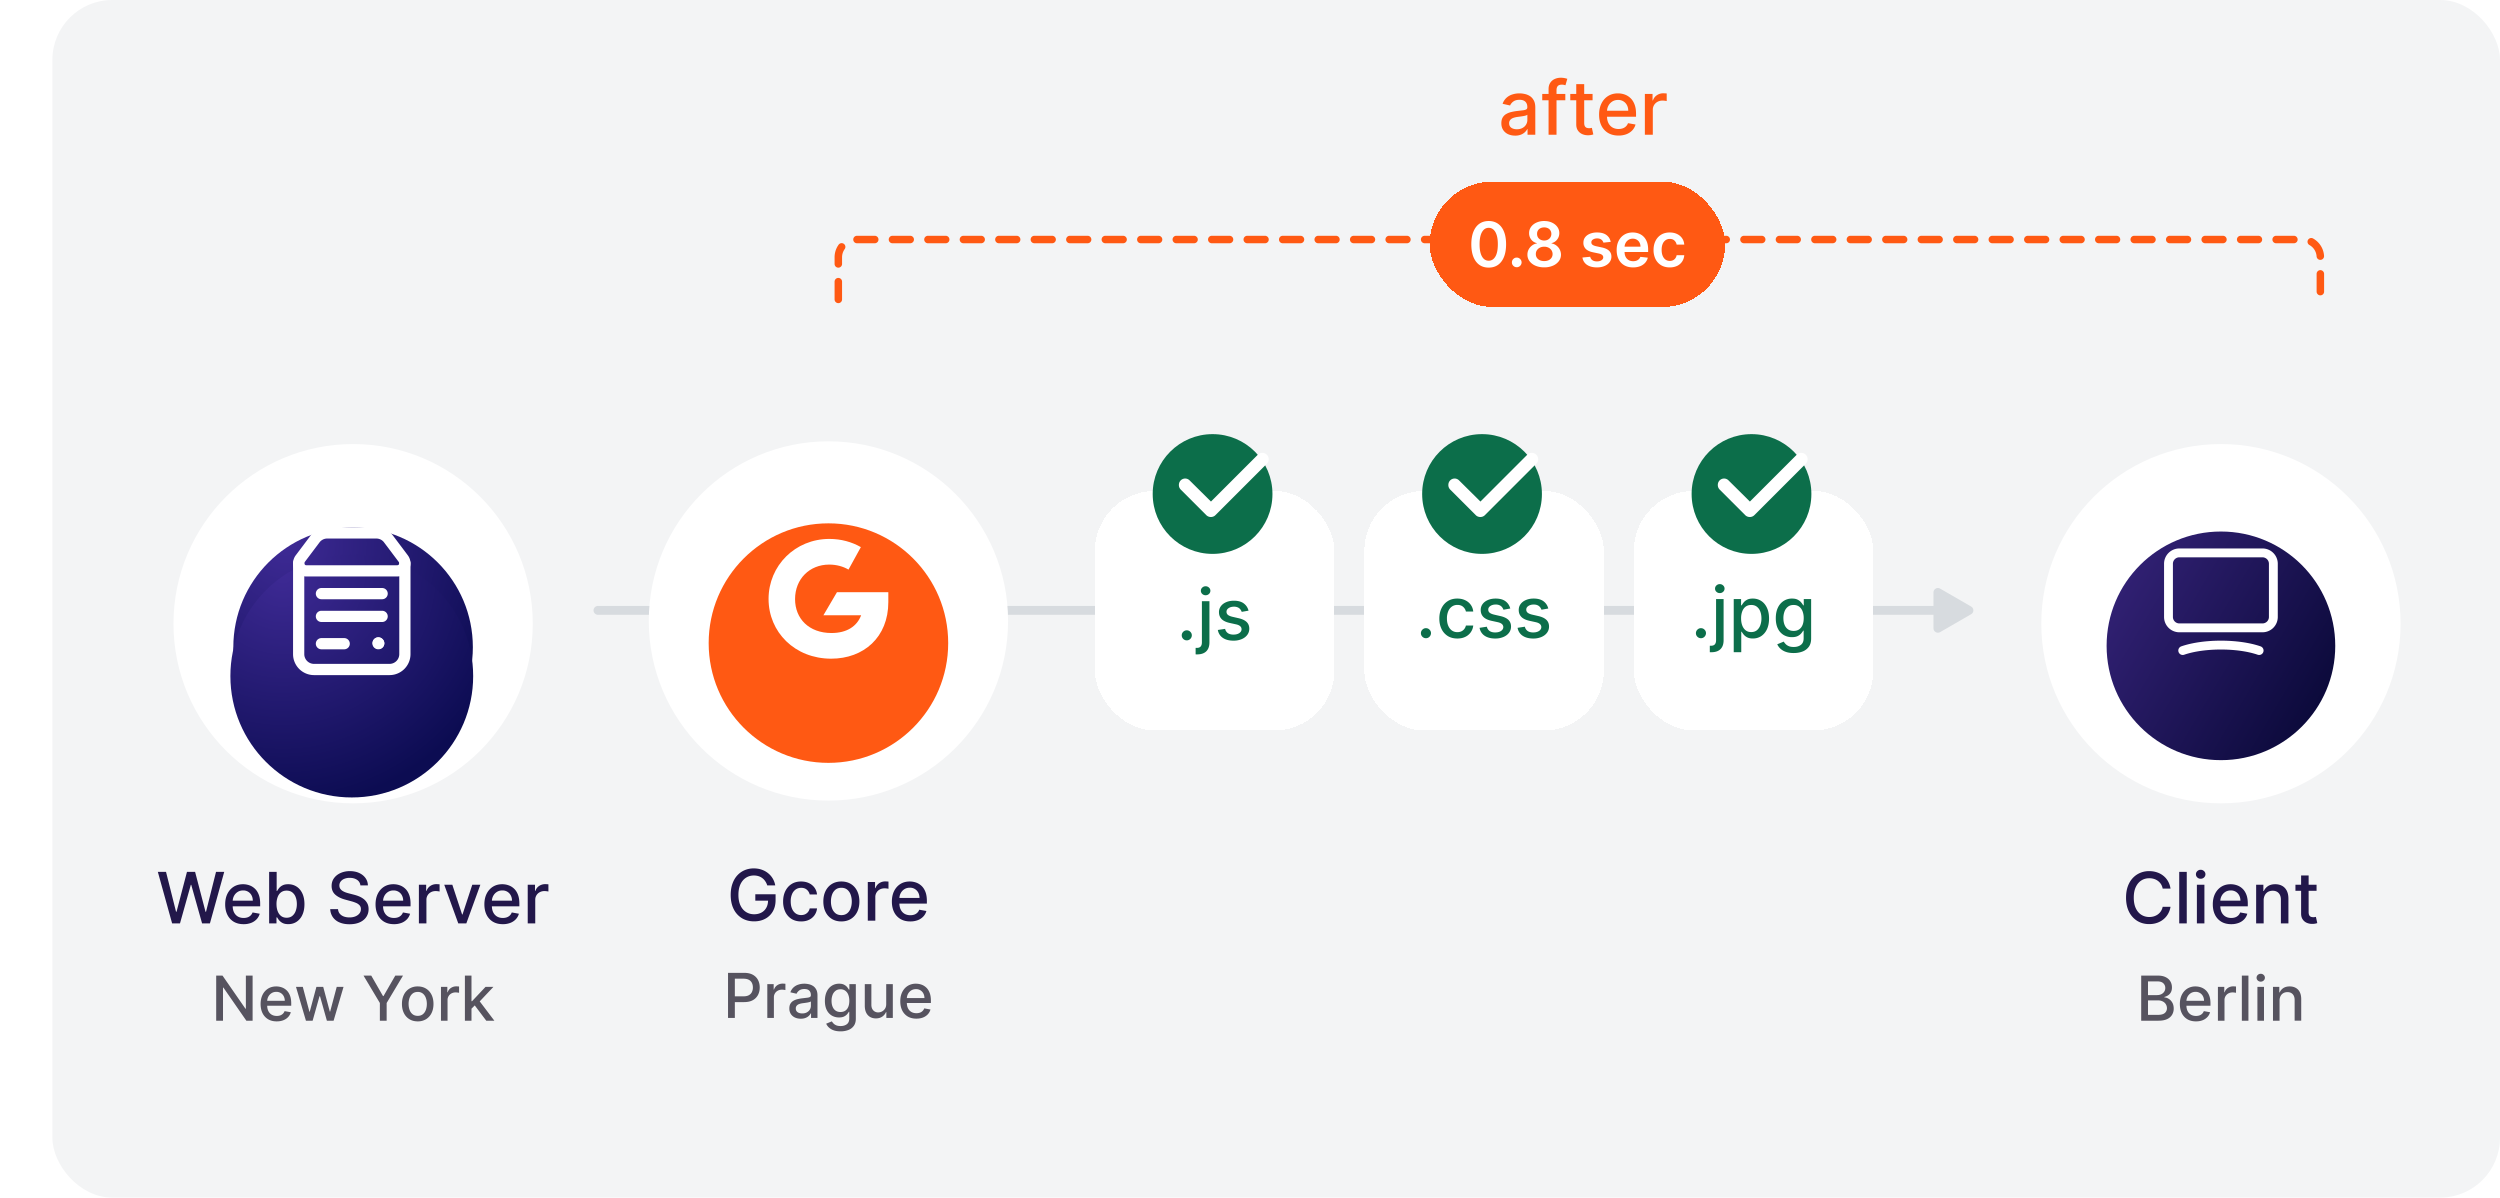
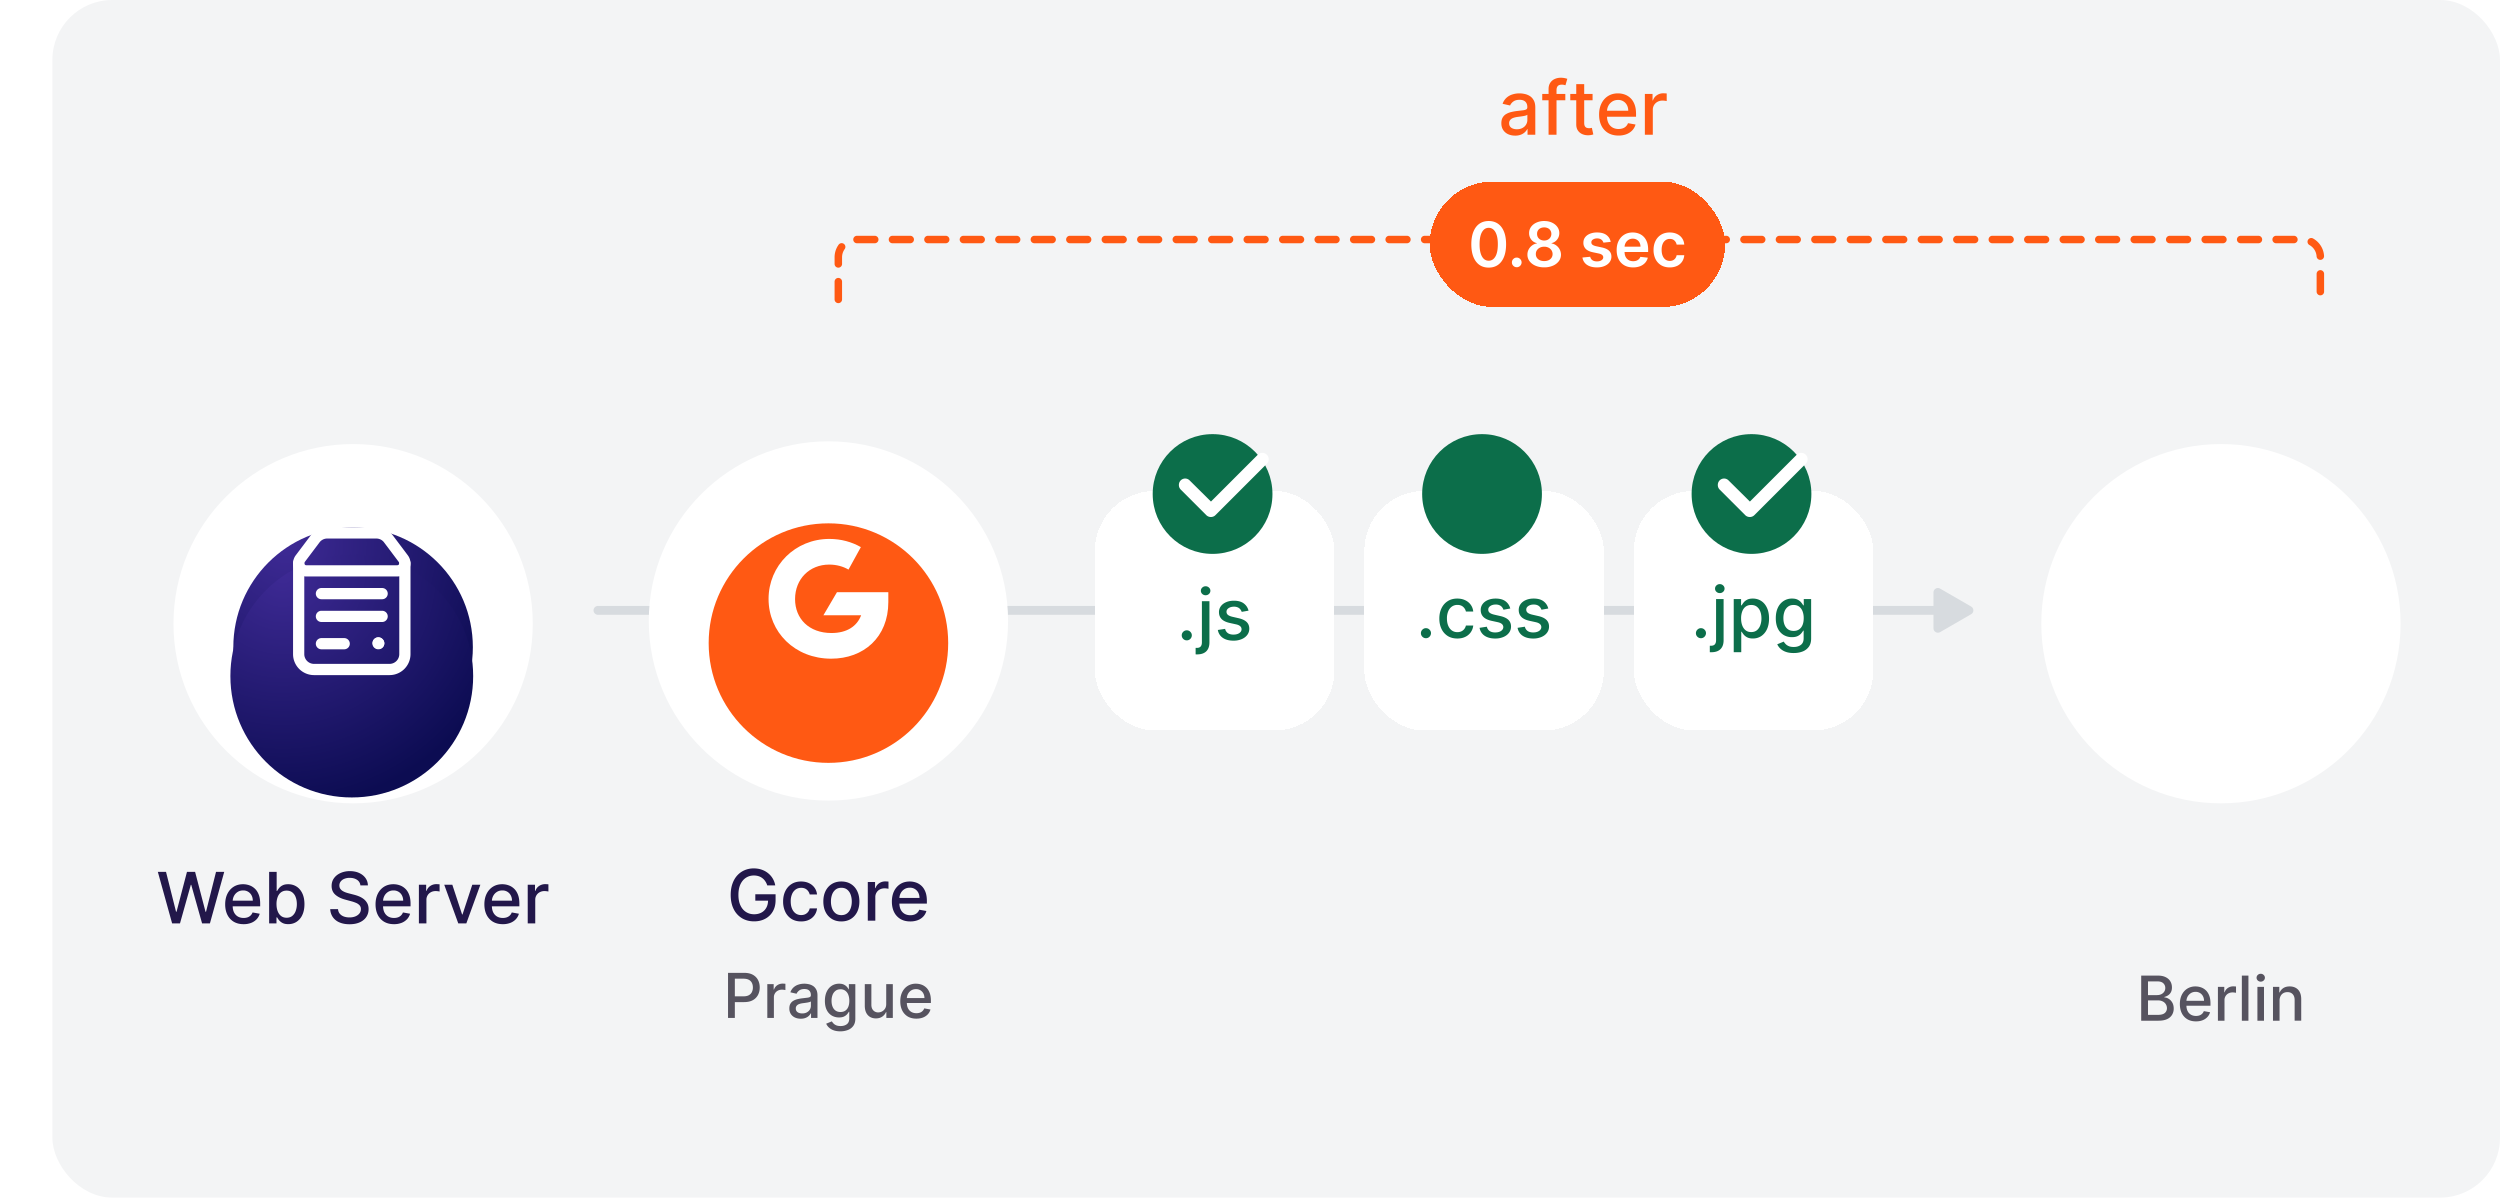
<svg xmlns="http://www.w3.org/2000/svg" width="334" height="160" fill="none" viewBox="0 0 334 160">
  <rect width="327" height="160" x="7" fill="#F3F4F5" rx="8" />
  <path stroke="#FF5913" stroke-dasharray="2.37 2.37" stroke-linecap="round" d="M112 40v-5.632A2.368 2.368 0 0 1 114.368 32h193.264A2.368 2.368 0 0 1 310 34.368V40" />
  <path fill="#D7DBDF" fill-rule="evenodd" d="M258.313 79.153c0-.456.494-.74.888-.513l4.144 2.393a.592.592 0 0 1 0 1.025l-4.144 2.392a.592.592 0 0 1-.888-.513v-1.8H79.89a.592.592 0 1 1 0-1.184h178.423v-1.8Z" clip-rule="evenodd" />
  <g filter="url(#a)">
    <path fill="#fff" d="M47.177 104.366c13.255 0 24-10.745 24-24s-10.745-24-24-24-24 10.745-24 24 10.745 24 24 24Z" />
  </g>
  <g filter="url(#b)">
    <path fill="url(#c)" d="M47.173 96.547c8.836 0 16-7.163 16-16 0-8.836-7.164-16-16-16-8.837 0-16 7.164-16 16 0 8.837 7.163 16 16 16Z" />
  </g>
  <g filter="url(#d)">
    <path fill="url(#e)" d="M46.998 96.54c8.956 0 16.217-7.261 16.217-16.218s-7.26-16.218-16.217-16.218c-8.957 0-16.218 7.26-16.218 16.218 0 8.957 7.26 16.218 16.218 16.218Z" />
  </g>
  <path stroke="#fff" stroke-linecap="round" stroke-linejoin="round" stroke-width="1.5" d="M54.093 75.254v12.138a2.052 2.052 0 0 1-2.052 2.052H41.955a2.052 2.052 0 0 1-2.053-2.052V75.254m3.041 4.054h8.109" />
  <path stroke="#fff" stroke-linecap="round" stroke-linejoin="round" stroke-width="1.5" d="M40.918 76.267h12.16a1.014 1.014 0 0 0 .81-1.622l-1.982-2.636a2.026 2.026 0 0 0-1.62-.81h-6.573a2.027 2.027 0 0 0-1.62.808l-1.985 2.637a1.013 1.013 0 0 0 .81 1.623v0Zm2.025 6.082h8.109m-8.109 3.649h3.041m4.612-.051a.05.05 0 0 1-.031.047.05.05 0 1 1-.02-.097" />
  <path stroke="#fff" stroke-linecap="round" stroke-linejoin="round" stroke-width="1.5" d="M50.545 85.897a.05.05 0 0 1 .05.05" />
  <path fill="#22174A" d="m22.996 123.366-1.91-6.888h1.093l1.342 5.334h.064l1.396-5.334h1.083l1.395 5.337h.064l1.339-5.337h1.096l-1.913 6.888h-1.046l-1.45-5.16h-.054l-1.45 5.16h-1.049Zm9.547.104c-.509 0-.947-.109-1.315-.326a2.214 2.214 0 0 1-.848-.925c-.197-.399-.296-.867-.296-1.403 0-.529.1-.995.296-1.399.2-.403.478-.718.835-.945.358-.226.778-.34 1.257-.34.292 0 .574.049.848.145.273.096.519.248.736.454.218.206.39.474.515.804.126.327.188.725.188 1.194v.356h-4.106v-.753h3.121c0-.265-.054-.499-.162-.703a1.224 1.224 0 0 0-1.133-.666c-.282 0-.529.07-.74.209-.208.136-.37.316-.484.538a1.55 1.55 0 0 0-.168.716v.589c0 .345.06.639.181.881.124.242.295.427.515.555.22.125.476.188.77.188.19 0 .364-.027.521-.081a1.085 1.085 0 0 0 .67-.655l.952.171c-.077.28-.213.526-.41.737a1.995 1.995 0 0 1-.737.487 2.743 2.743 0 0 1-1.006.172Zm3.413-.104v-6.888h1.006v2.559h.06c.058-.108.142-.232.252-.373a1.43 1.43 0 0 1 .458-.37c.195-.108.453-.162.773-.162.417 0 .79.106 1.117.317.327.21.584.514.77.911.188.397.283.874.283 1.433 0 .558-.093 1.037-.28 1.436a2.175 2.175 0 0 1-.766.918c-.325.213-.697.32-1.114.32-.313 0-.57-.053-.77-.159a1.454 1.454 0 0 1-.464-.369 2.838 2.838 0 0 1-.259-.377h-.084v.804h-.982Zm.985-2.583c0 .363.053.681.158.955.106.273.258.488.458.642.2.153.444.229.733.229.3 0 .552-.08.753-.239a1.48 1.48 0 0 0 .458-.656 2.6 2.6 0 0 0 .158-.931c0-.341-.052-.647-.155-.919a1.407 1.407 0 0 0-.457-.642c-.202-.157-.454-.235-.757-.235-.291 0-.538.075-.74.225-.2.15-.35.36-.454.629a2.623 2.623 0 0 0-.155.942Zm11.207-2.496a.984.984 0 0 0-.444-.74c-.26-.177-.587-.266-.982-.266a1.82 1.82 0 0 0-.733.135 1.123 1.123 0 0 0-.481.363.859.859 0 0 0-.168.522c0 .163.038.304.114.423.078.119.18.219.306.3.128.078.265.144.41.198.146.052.286.094.42.128l.673.175c.22.054.445.126.676.218.231.092.446.213.643.364.197.15.356.336.477.558.124.222.185.488.185.797 0 .39-.1.737-.302 1.039-.2.303-.49.542-.871.717-.38.175-.838.262-1.376.262-.516 0-.962-.082-1.339-.246a2.052 2.052 0 0 1-.884-.696 2.015 2.015 0 0 1-.353-1.076h1.042c.02.249.101.456.242.622.144.164.327.286.549.367.224.078.47.118.736.118.294 0 .555-.046.784-.138.23-.095.413-.225.545-.39a.928.928 0 0 0 .198-.589.722.722 0 0 0-.175-.501 1.29 1.29 0 0 0-.467-.323 4.591 4.591 0 0 0-.663-.225l-.814-.222c-.551-.151-.988-.371-1.311-.663-.321-.291-.481-.677-.481-1.157 0-.397.107-.743.322-1.039.216-.296.507-.526.875-.69a2.992 2.992 0 0 1 1.244-.249c.467 0 .878.082 1.235.246.359.164.641.389.847.676a1.7 1.7 0 0 1 .323.982h-1.002Zm4.484 5.183c-.509 0-.947-.109-1.315-.326a2.214 2.214 0 0 1-.848-.925c-.197-.399-.296-.867-.296-1.403 0-.529.1-.995.296-1.399.2-.403.478-.718.834-.945.36-.226.779-.34 1.258-.34.292 0 .574.049.848.145.273.096.519.248.736.454.218.206.39.474.515.804.126.327.189.725.189 1.194v.356h-4.107v-.753h3.121a1.49 1.49 0 0 0-.161-.703 1.225 1.225 0 0 0-.454-.488 1.276 1.276 0 0 0-.68-.178c-.282 0-.529.07-.74.209-.208.136-.37.316-.484.538a1.55 1.55 0 0 0-.168.716v.589c0 .345.06.639.181.881.124.242.295.427.515.555.22.125.476.188.77.188.19 0 .364-.027.521-.081a1.085 1.085 0 0 0 .67-.655l.952.171a1.73 1.73 0 0 1-.41.737 1.995 1.995 0 0 1-.737.487 2.744 2.744 0 0 1-1.006.172Zm3.332-.104V118.2h.972v.82h.054a1.25 1.25 0 0 1 .498-.656c.24-.161.511-.242.814-.242a4.967 4.967 0 0 1 .427.024v.962a1.754 1.754 0 0 0-.215-.037 2.015 2.015 0 0 0-.31-.024c-.237 0-.45.051-.636.152a1.12 1.12 0 0 0-.598 1.012v3.155h-1.006Zm8.212-5.166-1.874 5.166h-1.076L59.35 118.2h1.08l1.308 3.975h.054l1.305-3.975h1.08Zm2.996 5.27c-.51 0-.948-.109-1.315-.326a2.214 2.214 0 0 1-.848-.925c-.197-.399-.296-.867-.296-1.403 0-.529.099-.995.296-1.399.2-.403.478-.718.834-.945.359-.226.778-.34 1.258-.34.291 0 .574.049.847.145.274.096.52.248.737.454.218.206.39.474.515.804.125.327.188.725.188 1.194v.356h-4.107v-.753h3.122c0-.265-.054-.499-.162-.703a1.224 1.224 0 0 0-1.133-.666c-.283 0-.53.07-.74.209-.209.136-.37.316-.484.538a1.55 1.55 0 0 0-.169.716v.589c0 .345.06.639.182.881.123.242.295.427.514.555.22.125.477.188.77.188.191 0 .365-.027.522-.081.157-.056.293-.139.407-.248.114-.11.202-.246.262-.407l.952.171c-.076.28-.213.526-.41.737a1.98 1.98 0 0 1-.737.487 2.743 2.743 0 0 1-1.005.172Zm3.332-.104V118.2h.972v.82h.054c.094-.278.26-.496.497-.656a1.43 1.43 0 0 1 .814-.242 4.967 4.967 0 0 1 .427.024v.962a1.751 1.751 0 0 0-.215-.037 2.015 2.015 0 0 0-.31-.024 1.31 1.31 0 0 0-.635.152 1.118 1.118 0 0 0-.599 1.012v3.155h-1.005Z" />
-   <path fill="#56535F" d="M33.748 130.339v6.027h-.835l-3.064-4.421h-.056v4.421h-.91v-6.027h.843l3.066 4.426h.056v-4.426h.9Zm3.221 6.118c-.445 0-.829-.095-1.15-.286a1.935 1.935 0 0 1-.742-.809c-.173-.349-.26-.758-.26-1.227 0-.463.087-.871.26-1.224a2.01 2.01 0 0 1 .73-.827c.314-.198.68-.297 1.1-.297.255 0 .503.042.742.126.24.084.454.217.644.397.19.181.34.415.45.704.11.286.165.634.165 1.044v.312h-3.593v-.659h2.731a1.3 1.3 0 0 0-.141-.615 1.072 1.072 0 0 0-.992-.583c-.247 0-.463.061-.647.183-.183.12-.324.277-.424.471a1.358 1.358 0 0 0-.147.627v.515c0 .302.053.559.159.771.108.212.258.373.45.485.192.11.417.165.674.165.167 0 .319-.024.456-.071a.985.985 0 0 0 .356-.217.956.956 0 0 0 .23-.356l.833.15c-.067.245-.187.46-.36.644-.17.183-.385.325-.644.427-.257.1-.55.15-.88.15Zm3.904-.091-1.33-4.521h.91l.885 3.32h.044l.89-3.32h.909l.882 3.305h.044l.88-3.305h.91l-1.328 4.521h-.897l-.918-3.264h-.068l-.918 3.264h-.895Zm7.69-6.027h1.034l1.574 2.739h.065l1.574-2.739h1.033L51.657 134v2.366h-.907V134l-2.186-3.661Zm7.244 6.118c-.423 0-.793-.097-1.11-.291a1.966 1.966 0 0 1-.735-.816c-.174-.349-.262-.757-.262-1.224 0-.469.088-.879.262-1.23a1.96 1.96 0 0 1 .736-.818 2.077 2.077 0 0 1 1.11-.291c.423 0 .793.097 1.109.291.316.194.561.467.736.818.174.351.261.761.261 1.23 0 .467-.087.875-.261 1.224a1.97 1.97 0 0 1-.736.816 2.077 2.077 0 0 1-1.11.291Zm.003-.739c.275 0 .503-.072.683-.218.18-.145.314-.338.4-.579.089-.242.133-.507.133-.798 0-.288-.044-.553-.133-.794a1.29 1.29 0 0 0-.4-.586 1.046 1.046 0 0 0-.683-.221c-.276 0-.506.074-.688.221-.18.147-.315.342-.404.586a2.349 2.349 0 0 0-.129.794c0 .291.043.556.13.798.088.241.222.434.403.579.182.146.412.218.688.218Zm3.103.648v-4.521h.85v.718h.048a1.09 1.09 0 0 1 .435-.573 1.24 1.24 0 0 1 .713-.212 3.691 3.691 0 0 1 .373.02v.842a1.415 1.415 0 0 0-.188-.032 1.764 1.764 0 0 0-.27-.021 1.15 1.15 0 0 0-.557.132.989.989 0 0 0-.524.886v2.761h-.88Zm4.007-1.534-.006-1.074h.153l1.8-1.913h1.054l-2.054 2.178h-.138l-.81.809Zm-.81 1.534v-6.027h.88v6.027h-.88Zm2.855 0-1.619-2.149.607-.615 2.092 2.764h-1.08Z" />
  <g filter="url(#f)">
    <path fill="#fff" d="M296.717 104.366c13.255 0 24-10.745 24-24s-10.745-24-24-24-24 10.745-24 24 10.745 24 24 24Z" />
  </g>
  <g filter="url(#g)">
-     <path fill="url(#h)" d="M296.716 95.638c8.435 0 15.273-6.838 15.273-15.272 0-8.435-6.838-15.273-15.273-15.273-8.435 0-15.273 6.838-15.273 15.273 0 8.434 6.838 15.272 15.273 15.272Z" />
-   </g>
+     </g>
  <path stroke="#fff" stroke-linecap="round" stroke-linejoin="round" stroke-width="1.184" d="M302.266 83.881h-11.101c-.804 0-1.455-.65-1.455-1.455V75.32c0-.803.651-1.454 1.455-1.454h11.1c.804 0 1.455.65 1.455 1.454v7.107a1.453 1.453 0 0 1-1.454 1.454Zm-10.652 3.031c2.817-.97 7.386-.97 10.204 0" />
-   <path fill="#22174A" d="M289.982 118.718h-1.049a1.623 1.623 0 0 0-.225-.592 1.657 1.657 0 0 0-.404-.434 1.726 1.726 0 0 0-.535-.269 2.07 2.07 0 0 0-.622-.091c-.397 0-.752.1-1.066.299-.312.2-.559.492-.74.878-.18.386-.269.857-.269 1.413 0 .56.089 1.033.269 1.419.181.386.429.677.743.874.314.198.667.296 1.06.296.217 0 .423-.029.618-.087.198-.061.376-.149.535-.266a1.613 1.613 0 0 0 .636-1.012l1.049.003c-.056.339-.165.65-.326.935a2.554 2.554 0 0 1-.616.733 2.768 2.768 0 0 1-.854.475c-.32.112-.67.168-1.049.168-.597 0-1.128-.141-1.594-.424a2.972 2.972 0 0 1-1.104-1.221c-.266-.529-.4-1.16-.4-1.893 0-.736.135-1.367.404-1.894a2.94 2.94 0 0 1 1.103-1.217 2.99 2.99 0 0 1 1.591-.428c.365 0 .706.053 1.022.159.319.103.605.255.858.457.253.199.463.444.629.733.166.287.278.616.336.986Zm2.169-2.24v6.888h-1.006v-6.888h1.006Zm1.353 6.888V118.2h1.005v5.166h-1.005Zm.507-5.963a.64.64 0 0 1-.45-.175.566.566 0 0 1-.185-.424.56.56 0 0 1 .185-.424.63.63 0 0 1 .45-.178c.175 0 .324.059.448.178a.56.56 0 0 1 .188.424.566.566 0 0 1-.188.424.633.633 0 0 1-.448.175Zm4.078 6.067c-.509 0-.948-.109-1.315-.326a2.214 2.214 0 0 1-.848-.925c-.197-.399-.296-.867-.296-1.403 0-.529.099-.995.296-1.399.2-.403.478-.718.834-.945.359-.226.778-.34 1.258-.34.291 0 .574.049.848.145.273.096.519.248.736.454.218.206.389.474.515.804.125.327.188.725.188 1.194v.356h-4.107v-.753h3.122c0-.265-.054-.499-.162-.703a1.22 1.22 0 0 0-1.133-.666c-.283 0-.529.07-.74.209-.209.136-.37.316-.485.538a1.55 1.55 0 0 0-.168.716v.589c0 .345.061.639.182.881.123.242.295.427.514.555.22.125.477.188.771.188.19 0 .364-.027.521-.081.157-.056.293-.139.407-.248.114-.11.202-.246.262-.407l.952.171c-.076.28-.213.526-.41.737a1.987 1.987 0 0 1-.737.487 2.74 2.74 0 0 1-1.005.172Zm4.337-3.172v3.068h-1.005V118.2h.965v.84h.064c.119-.273.305-.493.558-.659.256-.166.578-.249.966-.249.352 0 .66.074.924.222.265.146.47.364.616.653.146.289.219.647.219 1.073v3.286h-1.006v-3.165c0-.375-.098-.667-.293-.878-.195-.213-.463-.32-.804-.32-.233 0-.44.051-.622.152a1.096 1.096 0 0 0-.427.444 1.467 1.467 0 0 0-.155.699Zm7.067-2.098v.807h-2.822v-.807h2.822Zm-2.065-1.238h1.005v4.887c0 .195.029.342.088.44a.453.453 0 0 0 .225.199 1.11 1.11 0 0 0 .518.033l.141-.026.182.83a2.006 2.006 0 0 1-.653.108 1.792 1.792 0 0 1-.74-.141 1.268 1.268 0 0 1-.554-.458c-.142-.206-.212-.465-.212-.777v-5.095Z" />
  <path fill="#56535F" d="M286.064 136.366v-6.027h2.207c.428 0 .782.07 1.063.212.28.139.49.328.629.567.14.238.209.506.209.804 0 .251-.046.463-.138.636-.092.17-.216.308-.371.412a1.634 1.634 0 0 1-.506.223v.059c.2.01.395.075.586.194.192.118.351.286.476.504.126.217.189.482.189.794a1.6 1.6 0 0 1-.218.83 1.484 1.484 0 0 1-.665.58c-.3.141-.684.212-1.151.212h-2.31Zm.909-.78h1.313c.435 0 .747-.085.936-.253a.816.816 0 0 0 .282-.633.996.996 0 0 0-.556-.903 1.311 1.311 0 0 0-.63-.142h-1.345v1.931Zm0-2.64h1.219c.204 0 .387-.039.55-.118a.957.957 0 0 0 .391-.329.87.87 0 0 0 .148-.506.837.837 0 0 0-.262-.627c-.175-.169-.443-.253-.804-.253h-1.242v1.833Zm6.407 3.511c-.445 0-.828-.095-1.15-.286a1.938 1.938 0 0 1-.742-.809c-.172-.349-.259-.758-.259-1.227 0-.463.087-.871.259-1.224.175-.353.418-.629.73-.827a2.02 2.02 0 0 1 1.101-.297c.255 0 .502.042.741.126a1.8 1.8 0 0 1 .645.397c.19.181.34.415.45.704.11.286.165.634.165 1.044v.312h-3.593v-.659h2.731c0-.231-.048-.436-.142-.615a1.068 1.068 0 0 0-.991-.583c-.248 0-.463.061-.648.183-.182.12-.324.277-.424.471a1.36 1.36 0 0 0-.147.627v.515c0 .302.053.559.159.771.108.212.258.373.45.485.193.11.417.165.674.165.167 0 .319-.024.456-.071a.99.99 0 0 0 .357-.217.955.955 0 0 0 .229-.356l.833.15c-.067.245-.186.46-.359.644a1.738 1.738 0 0 1-.645.427c-.257.1-.55.15-.88.15Zm2.933-.091v-4.521h.85v.718h.047c.083-.243.228-.434.436-.573a1.24 1.24 0 0 1 .712-.212 3.662 3.662 0 0 1 .374.02v.842a1.429 1.429 0 0 0-.189-.032 1.754 1.754 0 0 0-.27-.021c-.208 0-.394.044-.557.132a.992.992 0 0 0-.523.886v2.761h-.88Zm4.077-6.027v6.027h-.88v-6.027h.88Zm1.2 6.027v-4.521h.88v4.521h-.88Zm.444-5.218a.559.559 0 0 1-.394-.153.498.498 0 0 1-.162-.371c0-.145.054-.269.162-.371a.553.553 0 0 1 .394-.156c.153 0 .284.052.392.156.11.102.165.226.165.371a.494.494 0 0 1-.165.371.55.55 0 0 1-.392.153Zm2.516 2.534v2.684h-.88v-4.521h.845v.736h.056c.104-.239.267-.432.488-.577.224-.145.506-.217.845-.217.308 0 .578.064.809.194.232.127.411.318.539.571.127.253.191.566.191.938v2.876h-.88v-2.77c0-.327-.085-.583-.256-.768-.171-.186-.405-.279-.703-.279-.204 0-.386.044-.545.132a.947.947 0 0 0-.373.389 1.27 1.27 0 0 0-.136.612Z" />
  <g filter="url(#i)">
    <rect width="32" height="32" x="146.275" y="65" fill="#fff" rx="8" shape-rendering="crispEdges" />
    <path fill="#0C6E4A" d="M158.554 84.96a.652.652 0 0 1-.474-.194.652.652 0 0 1-.198-.478c0-.184.066-.34.198-.471a.646.646 0 0 1 .474-.198.65.65 0 0 1 .475.198c.132.13.198.287.198.47a.639.639 0 0 1-.094.34.699.699 0 0 1-.242.243.642.642 0 0 1-.337.09Zm2.02-5.23h1.006v5.503c0 .345-.063.637-.189.874a1.228 1.228 0 0 1-.551.542c-.243.123-.542.185-.898.185h-.101l-.105-.003v-.865h.162c.238 0 .409-.064.515-.191.107-.126.161-.309.161-.549v-5.495Zm.498-.797a.64.64 0 0 1-.451-.174.57.57 0 0 1-.185-.424c0-.166.062-.307.185-.424a.634.634 0 0 1 .451-.178.62.62 0 0 1 .447.178.555.555 0 0 1 .188.424.562.562 0 0 1-.188.424.626.626 0 0 1-.447.174Zm5.732 2.059-.912.161a1.075 1.075 0 0 0-.181-.333.903.903 0 0 0-.33-.259 1.193 1.193 0 0 0-.521-.1c-.285 0-.523.063-.713.191-.191.126-.286.288-.286.488 0 .172.064.311.191.417.128.105.335.192.619.259l.821.188c.475.11.83.28 1.063.508.233.229.35.526.35.891 0 .31-.09.586-.27.828-.177.24-.424.428-.743.565a2.752 2.752 0 0 1-1.1.205c-.578 0-1.05-.123-1.416-.37a1.565 1.565 0 0 1-.672-1.06l.972-.147a.93.93 0 0 0 .373.575c.188.127.434.191.737.191.329 0 .593-.068.79-.205.197-.139.296-.308.296-.508a.528.528 0 0 0-.182-.407c-.118-.11-.301-.192-.548-.248l-.874-.192c-.482-.11-.839-.285-1.07-.525-.229-.24-.343-.544-.343-.911a1.3 1.3 0 0 1 .256-.8c.17-.23.406-.408.706-.536.3-.13.645-.195 1.033-.195.558 0 .997.121 1.318.364.321.24.532.561.636.965Z" />
  </g>
  <g filter="url(#j)">
    <rect width="32" height="32" x="182.275" y="65" fill="#fff" rx="8" shape-rendering="crispEdges" />
    <path fill="#0C6E4A" d="M190.508 84.673a.651.651 0 0 1-.474-.195.649.649 0 0 1-.199-.477c0-.184.066-.341.199-.471a.646.646 0 0 1 .474-.199c.184 0 .342.067.474.199.132.13.199.287.199.47a.69.69 0 0 1-.337.582.641.641 0 0 1-.336.091Zm4.196.04c-.5 0-.931-.112-1.292-.339a2.248 2.248 0 0 1-.827-.945c-.193-.401-.29-.861-.29-1.379 0-.525.099-.988.296-1.389.198-.404.476-.719.835-.945.358-.227.781-.34 1.268-.34.392 0 .742.073 1.049.219.307.143.555.345.743.605.191.26.304.564.34.912h-.979a1.173 1.173 0 0 0-.37-.626c-.19-.175-.446-.262-.767-.262-.28 0-.525.074-.736.222a1.427 1.427 0 0 0-.488.625 2.39 2.39 0 0 0-.175.956c0 .376.057.701.172.975.114.273.276.485.484.636.211.15.459.225.743.225.191 0 .364-.035.518-.104a1.07 1.07 0 0 0 .394-.306c.107-.133.183-.292.225-.478h.979a1.91 1.91 0 0 1-.326.895 1.88 1.88 0 0 1-.73.618c-.303.15-.658.226-1.066.226Zm7.068-4.008-.911.161a1.078 1.078 0 0 0-.182-.333.89.89 0 0 0-.329-.259 1.195 1.195 0 0 0-.522-.1c-.284 0-.522.063-.713.191-.19.126-.285.288-.285.488 0 .172.063.311.191.417.128.105.334.191.619.259l.821.188c.475.11.829.28 1.063.508.233.229.349.526.349.891 0 .31-.089.585-.269.828-.177.24-.425.428-.743.565a2.75 2.75 0 0 1-1.1.205c-.578 0-1.05-.124-1.416-.37a1.565 1.565 0 0 1-.672-1.06l.972-.148a.93.93 0 0 0 .373.576c.188.127.434.191.736.191.33 0 .594-.068.791-.205.197-.139.296-.308.296-.508a.528.528 0 0 0-.182-.407c-.119-.11-.301-.193-.548-.249l-.875-.191c-.482-.11-.838-.285-1.069-.525-.229-.24-.343-.544-.343-.912a1.3 1.3 0 0 1 .256-.8c.17-.229.405-.407.706-.535.3-.13.644-.195 1.032-.195.559 0 .998.121 1.319.363.32.24.532.562.635.966Zm5.078 0-.911.161a1.078 1.078 0 0 0-.182-.333.899.899 0 0 0-.329-.259c-.14-.067-.313-.1-.522-.1-.285 0-.522.063-.713.191-.19.126-.286.288-.286.488 0 .172.064.311.192.417.128.105.334.191.619.259l.82.188c.476.11.83.28 1.063.508.233.229.35.526.35.891 0 .31-.09.585-.269.828-.177.24-.425.428-.743.565a2.75 2.75 0 0 1-1.1.205c-.579 0-1.051-.124-1.416-.37a1.563 1.563 0 0 1-.673-1.06l.972-.148a.93.93 0 0 0 .374.576c.188.127.434.191.736.191.33 0 .593-.068.791-.205.197-.139.296-.308.296-.508a.528.528 0 0 0-.182-.407c-.119-.11-.302-.193-.548-.249l-.875-.191c-.482-.11-.838-.285-1.069-.525-.229-.24-.343-.544-.343-.912 0-.304.085-.571.255-.8.171-.229.406-.407.707-.535.3-.13.644-.195 1.032-.195.558 0 .998.121 1.319.363.32.24.532.562.635.966Z" />
  </g>
  <g filter="url(#k)">
    <rect width="32" height="32" x="218.275" y="65" fill="#fff" rx="8" shape-rendering="crispEdges" />
    <path fill="#0C6E4A" d="M227.248 84.673a.651.651 0 0 1-.474-.195.649.649 0 0 1-.199-.477c0-.184.066-.341.199-.471a.646.646 0 0 1 .474-.199c.184 0 .342.067.474.199.132.13.198.287.198.47a.69.69 0 0 1-.336.582.641.641 0 0 1-.336.091Zm2.019-5.23h1.006v5.503c0 .345-.063.637-.188.874a1.229 1.229 0 0 1-.552.542c-.242.123-.541.185-.898.185h-.101c-.033 0-.068-.001-.104-.004v-.864h.161c.238 0 .41-.064.515-.192.108-.125.161-.308.161-.548v-5.495Zm.498-.797a.637.637 0 0 1-.45-.174.566.566 0 0 1-.185-.424.56.56 0 0 1 .185-.424.63.63 0 0 1 .45-.178c.175 0 .324.06.448.178a.559.559 0 0 1 .188.424.566.566 0 0 1-.188.424.63.63 0 0 1-.448.174Zm1.861 7.9v-7.103h.982v.838h.084a2.82 2.82 0 0 1 .252-.373c.11-.142.263-.265.458-.37.195-.108.453-.162.773-.162.417 0 .79.106 1.117.316.327.211.584.515.77.912.189.397.283.874.283 1.433 0 .558-.093 1.037-.279 1.436a2.186 2.186 0 0 1-.767.918c-.325.213-.696.32-1.114.32-.313 0-.57-.053-.77-.159a1.46 1.46 0 0 1-.464-.37 2.862 2.862 0 0 1-.259-.376h-.06v2.74h-1.006Zm.985-4.52c0 .364.053.682.159.956.105.273.257.487.457.642.199.153.444.229.733.229.301 0 .552-.08.754-.239a1.49 1.49 0 0 0 .457-.656 2.6 2.6 0 0 0 .158-.931c0-.341-.052-.647-.155-.919a1.406 1.406 0 0 0-.457-.642c-.202-.157-.454-.235-.757-.235-.291 0-.538.075-.74.225-.199.15-.351.36-.454.629a2.626 2.626 0 0 0-.155.942Zm7.026 4.628c-.41 0-.763-.053-1.059-.161a2.05 2.05 0 0 1-.72-.427 1.796 1.796 0 0 1-.417-.582l.865-.357c.06.1.141.203.242.313.103.112.242.208.417.286.177.079.404.118.682.118.382 0 .697-.093.946-.28.248-.183.373-.477.373-.88v-1.016h-.064c-.061.11-.148.232-.262.366a1.421 1.421 0 0 1-.464.35c-.198.099-.455.148-.771.148a2.15 2.15 0 0 1-1.103-.286 2.024 2.024 0 0 1-.773-.85c-.189-.377-.283-.84-.283-1.39 0-.549.093-1.02.279-1.412a2.13 2.13 0 0 1 .774-.902 2.01 2.01 0 0 1 1.113-.316c.321 0 .58.054.777.162.197.105.351.228.461.37.112.14.198.265.259.373h.074v-.838h.985v5.28c0 .445-.103.81-.309 1.094a1.825 1.825 0 0 1-.838.632c-.35.137-.744.205-1.184.205Zm-.01-2.956c.29 0 .534-.067.733-.202.202-.136.355-.332.458-.585.105-.256.158-.562.158-.918a2.52 2.52 0 0 0-.155-.918 1.36 1.36 0 0 0-.454-.62c-.199-.15-.446-.224-.74-.224-.302 0-.555.078-.756.235a1.418 1.418 0 0 0-.458.632 2.51 2.51 0 0 0-.151.895c0 .338.051.636.155.891.103.256.255.455.457.599.204.143.455.215.753.215Z" />
  </g>
  <g filter="url(#l)">
    <rect width="39.471" height="16.735" x="191" y="23.678" fill="#FF5913" rx="8.368" shape-rendering="crispEdges" />
    <path fill="#fff" d="M198.89 35.16c-.485 0-.901-.122-1.248-.367-.345-.248-.611-.604-.797-1.069-.185-.467-.277-1.029-.277-1.686.002-.657.095-1.216.28-1.677.186-.463.452-.817.797-1.06.347-.243.762-.365 1.245-.365.483 0 .898.122 1.245.365.347.243.613.597.797 1.06.187.463.28 1.022.28 1.677 0 .66-.093 1.222-.28 1.69-.184.464-.45.82-.797 1.065-.345.245-.76.367-1.245.367Zm0-.92c.377 0 .674-.186.892-.557.219-.373.329-.921.329-1.645 0-.479-.05-.88-.15-1.207-.1-.325-.241-.57-.424-.735a.926.926 0 0 0-.647-.25c-.375 0-.671.186-.889.559-.218.37-.327.915-.329 1.633-.002.48.046.885.144 1.213.1.327.241.574.424.741a.936.936 0 0 0 .65.247Zm3.75.87a.63.63 0 0 1-.459-.188.609.609 0 0 1-.189-.459.602.602 0 0 1 .189-.453.63.63 0 0 1 .459-.189c.172 0 .322.063.45.189a.62.62 0 0 1 .103.78.672.672 0 0 1-.236.235.612.612 0 0 1-.317.085Zm3.668.018c-.438 0-.826-.074-1.166-.22a1.938 1.938 0 0 1-.794-.604 1.412 1.412 0 0 1-.283-.874 1.444 1.444 0 0 1 .165-.697 1.56 1.56 0 0 1 .453-.53 1.46 1.46 0 0 1 .642-.274v-.041a1.278 1.278 0 0 1-.754-.474 1.368 1.368 0 0 1-.282-.862 1.37 1.37 0 0 1 .259-.83c.174-.243.414-.435.718-.574a2.444 2.444 0 0 1 1.042-.212c.386 0 .73.07 1.033.212.304.14.543.33.718.574.176.243.265.52.265.83 0 .326-.098.613-.292.862a1.27 1.27 0 0 1-.744.474v.041c.235.04.447.13.635.274a1.539 1.539 0 0 1 .624 1.227c0 .326-.096.617-.288.874a1.941 1.941 0 0 1-.795.603 2.838 2.838 0 0 1-1.156.221Zm0-.842a1.4 1.4 0 0 0 .588-.114.922.922 0 0 0 .389-.33.893.893 0 0 0 .141-.489.915.915 0 0 0-.15-.509.989.989 0 0 0-.397-.35 1.25 1.25 0 0 0-.571-.126c-.216 0-.408.042-.577.126a1.004 1.004 0 0 0-.4.35.886.886 0 0 0-.142.51.85.85 0 0 0 .136.488.92.92 0 0 0 .388.327 1.4 1.4 0 0 0 .595.117Zm0-2.745c.184 0 .347-.038.488-.112a.858.858 0 0 0 .339-.312.884.884 0 0 0 .126-.462.864.864 0 0 0-.123-.453.804.804 0 0 0-.336-.304 1.078 1.078 0 0 0-.494-.108c-.191 0-.358.036-.504.108a.795.795 0 0 0-.45.757.853.853 0 0 0 .118.462.878.878 0 0 0 .338.312c.145.074.311.112.498.112Zm8.88.18-.971.105a.785.785 0 0 0-.145-.277.706.706 0 0 0-.27-.208.986.986 0 0 0-.418-.08 1.02 1.02 0 0 0-.559.144c-.149.096-.223.221-.221.374a.391.391 0 0 0 .144.32c.1.083.265.15.495.204l.771.165c.427.092.745.238.953.438.21.2.316.462.318.786a1.228 1.228 0 0 1-.25.753c-.163.216-.39.385-.68.507-.29.121-.624.182-1.001.182-.553 0-.998-.116-1.336-.347a1.398 1.398 0 0 1-.603-.974l1.039-.1a.732.732 0 0 0 .3.462c.153.104.352.156.597.156.254 0 .457-.053.61-.156.155-.104.232-.233.232-.386 0-.13-.05-.236-.15-.32-.098-.085-.251-.15-.459-.195l-.771-.162c-.434-.09-.754-.242-.962-.456a1.12 1.12 0 0 1-.309-.818c-.002-.279.073-.52.226-.724.155-.206.37-.365.645-.477a2.49 2.49 0 0 1 .956-.17c.53 0 .947.112 1.251.338.306.226.495.53.568.915Zm2.993 3.413c-.453 0-.844-.094-1.174-.283a1.906 1.906 0 0 1-.756-.806c-.177-.35-.265-.76-.265-1.233 0-.465.088-.873.265-1.224.178-.353.427-.628.747-.824.32-.198.696-.297 1.127-.297.279 0 .542.045.789.135.249.088.469.226.659.412.192.186.343.424.453.712.11.287.165.628.165 1.024v.327h-3.705v-.718h2.684a1.15 1.15 0 0 0-.132-.545.968.968 0 0 0-.362-.38 1.02 1.02 0 0 0-.536-.138 1.03 1.03 0 0 0-.574.16 1.09 1.09 0 0 0-.385.411 1.178 1.178 0 0 0-.139.556v.627c0 .263.048.489.144.677.097.187.231.33.404.43.172.098.374.147.606.147.155 0 .295-.022.421-.065a.933.933 0 0 0 .326-.197.811.811 0 0 0 .209-.32l.995.111a1.548 1.548 0 0 1-.359.689 1.75 1.75 0 0 1-.671.453 2.572 2.572 0 0 1-.936.159Zm4.9 0c-.452 0-.839-.1-1.163-.297a1.984 1.984 0 0 1-.744-.821 2.71 2.71 0 0 1-.259-1.213c0-.459.088-.864.265-1.215a1.97 1.97 0 0 1 .747-.824c.324-.198.706-.297 1.148-.297.367 0 .691.067.974.203.284.133.511.322.68.568.168.243.265.527.288.853h-1.018a.971.971 0 0 0-.294-.544c-.153-.148-.358-.221-.615-.221a.96.96 0 0 0-.574.176 1.129 1.129 0 0 0-.386.5c-.09.218-.135.48-.135.783 0 .309.045.573.135.795.09.22.217.39.38.51a.972.972 0 0 0 .58.176.96.96 0 0 0 .42-.088.84.84 0 0 0 .315-.262.993.993 0 0 0 .174-.415h1.018c-.025.32-.12.603-.282.85a1.677 1.677 0 0 1-.665.577 2.228 2.228 0 0 1-.989.206Z" />
  </g>
  <circle cx="162" cy="66" r="8" fill="#0C6E4A" />
  <path fill="#fff" d="M169.5 61.357a.87.87 0 0 1-.268.616l-6.857 6.857a.831.831 0 0 1-.589.241.847.847 0 0 1-.616-.24l-3.429-3.43a.847.847 0 0 1-.241-.615c0-.482.375-.857.857-.857a.86.86 0 0 1 .589.267l2.84 2.813 6.241-6.241a.872.872 0 0 1 .616-.268c.455 0 .857.375.857.857Z" />
  <circle cx="198" cy="66" r="8" fill="#0C6E4A" />
-   <path fill="#fff" d="M205.5 61.357a.87.87 0 0 1-.268.616l-6.857 6.857a.831.831 0 0 1-.589.241.847.847 0 0 1-.616-.24l-3.429-3.43a.847.847 0 0 1-.241-.615c0-.482.375-.857.857-.857a.86.86 0 0 1 .589.267l2.84 2.813 6.241-6.241a.872.872 0 0 1 .616-.268c.455 0 .857.375.857.857Z" />
  <circle cx="234" cy="66" r="8" fill="#0C6E4A" />
  <path fill="#fff" d="M241.5 61.357a.87.87 0 0 1-.268.616l-6.857 6.857a.831.831 0 0 1-.589.241.847.847 0 0 1-.616-.24l-3.429-3.43a.847.847 0 0 1-.241-.615c0-.482.375-.857.857-.857a.86.86 0 0 1 .589.267l2.84 2.813 6.241-6.241a.872.872 0 0 1 .616-.268c.455 0 .857.375.857.857Z" />
  <g filter="url(#m)">
    <path fill="#fff" d="M110.678 104c13.255 0 24-10.745 24-24s-10.745-24-24-24-24 10.745-24 24 10.745 24 24 24Z" />
  </g>
  <g filter="url(#n)">
    <path fill="#FF5913" d="M110.678 96c8.836 0 16-7.164 16-16 0-8.837-7.164-16-16-16-8.837 0-16 7.163-16 16 0 8.836 7.163 16 16 16Z" />
  </g>
  <path fill="#fff" d="M111.816 79.12h6.864v1.32c0 4.703-3.297 7.56-7.635 7.56-4.869 0-8.365-3.56-8.365-7.978 0-4.462 3.563-8.022 8.122-8.022 1.569 0 3.008.406 4.209 1.095l-1.652 3.004c-.694-.411-1.579-.67-2.579-.67-2.612 0-4.559 1.912-4.559 4.615 0 2.615 1.859 4.528 4.868 4.528 2.058 0 3.408-.902 3.962-2.374h-5.042l1.807-3.077Z" />
  <path fill="#22174A" d="M102.504 118.288a2.09 2.09 0 0 0-.262-.548 1.64 1.64 0 0 0-.387-.417 1.62 1.62 0 0 0-.514-.266 2.056 2.056 0 0 0-.629-.091c-.388 0-.738.1-1.05.3-.311.199-.558.492-.74.877-.179.384-.269.854-.269 1.41 0 .558.091 1.03.273 1.416.181.385.43.678.747.877.316.2.676.3 1.079.3.375 0 .701-.077.979-.229a1.59 1.59 0 0 0 .649-.646c.155-.28.232-.61.232-.989l.269.051h-1.971v-.858h2.708v.784c0 .578-.124 1.081-.37 1.507a2.527 2.527 0 0 1-1.016.982c-.43.231-.924.346-1.48.346-.623 0-1.17-.143-1.641-.43a2.918 2.918 0 0 1-1.097-1.221c-.262-.529-.393-1.157-.393-1.884 0-.549.076-1.042.229-1.48.152-.437.366-.808.642-1.113a2.81 2.81 0 0 1 .979-.703 3.075 3.075 0 0 1 1.234-.245c.372 0 .719.055 1.039.165.323.109.61.265.861.467a2.642 2.642 0 0 1 .966 1.638h-1.067Zm4.528 4.816c-.5 0-.93-.113-1.291-.339a2.25 2.25 0 0 1-.828-.946 3.156 3.156 0 0 1-.289-1.378c0-.525.099-.988.296-1.39.197-.403.476-.718.834-.945.359-.226.782-.339 1.268-.339.393 0 .742.073 1.05.218.307.144.555.346.743.606.19.26.304.564.34.911h-.979a1.169 1.169 0 0 0-.37-.625c-.191-.175-.446-.263-.767-.263-.28 0-.526.074-.737.222a1.424 1.424 0 0 0-.487.626 2.38 2.38 0 0 0-.175.955c0 .377.057.702.171.975.115.274.276.486.485.636.211.15.458.225.743.225.191 0 .363-.034.518-.104a1.07 1.07 0 0 0 .394-.306c.107-.132.182-.291.225-.478h.979a1.896 1.896 0 0 1-.327.895 1.874 1.874 0 0 1-.73.619c-.302.15-.658.225-1.066.225Zm5.374 0c-.484 0-.907-.111-1.268-.333a2.248 2.248 0 0 1-.841-.931c-.199-.399-.299-.866-.299-1.399 0-.536.1-1.005.299-1.406.2-.402.48-.713.841-.935.361-.222.784-.333 1.268-.333s.907.111 1.268.333c.361.222.641.533.841.935.199.401.299.87.299 1.406 0 .533-.1 1-.299 1.399-.2.399-.48.709-.841.931-.361.222-.784.333-1.268.333Zm.003-.844c.314 0 .574-.083.781-.249.206-.166.358-.387.457-.662.101-.276.151-.58.151-.912 0-.329-.05-.632-.151-.908a1.482 1.482 0 0 0-.457-.669c-.207-.168-.467-.252-.781-.252-.316 0-.578.084-.787.252a1.503 1.503 0 0 0-.46.669 2.673 2.673 0 0 0-.148.908c0 .332.049.636.148.912.101.275.254.496.46.662.209.166.471.249.787.249Zm3.528.74v-5.166h.972v.821h.053c.095-.278.261-.497.498-.656a1.42 1.42 0 0 1 .814-.242 4.803 4.803 0 0 1 .427.023v.962a1.96 1.96 0 0 0-.215-.037 2.009 2.009 0 0 0-.309-.023c-.238 0-.45.05-.636.151-.184.099-.33.236-.437.414a1.112 1.112 0 0 0-.162.598V123h-1.005Zm5.676.104c-.509 0-.947-.108-1.315-.326a2.22 2.22 0 0 1-.848-.925c-.197-.399-.295-.866-.295-1.402 0-.53.098-.996.295-1.4.2-.403.478-.718.835-.945.358-.226.778-.339 1.257-.339.292 0 .574.048.848.144.274.097.519.248.737.454.217.207.389.475.514.804.126.328.189.726.189 1.194v.357h-4.107v-.754h3.121c0-.264-.054-.499-.161-.703a1.225 1.225 0 0 0-1.134-.666c-.282 0-.529.07-.74.209-.208.137-.37.316-.484.538-.112.22-.168.459-.168.716v.589c0 .345.06.639.181.881.124.242.295.427.515.555.22.126.476.189.77.189.191 0 .365-.027.522-.081a1.085 1.085 0 0 0 .669-.656l.952.171a1.724 1.724 0 0 1-.411.737c-.195.209-.44.371-.736.488a2.766 2.766 0 0 1-1.006.171Z" />
-   <path fill="#56535F" d="M97.265 136v-6.027h2.149c.468 0 .857.085 1.165.256.308.171.539.404.692.7.153.295.229.626.229.995 0 .371-.077.704-.232 1.001a1.686 1.686 0 0 1-.695.7c-.308.171-.695.256-1.162.256h-1.478v-.771h1.395c.296 0 .537-.051.721-.153a.954.954 0 0 0 .406-.424 1.37 1.37 0 0 0 .13-.609c0-.227-.043-.43-.13-.606a.922.922 0 0 0-.409-.415c-.184-.1-.427-.15-.73-.15h-1.141V136h-.91Zm5.247 0v-4.52h.851v.718h.047a1.09 1.09 0 0 1 .435-.574 1.25 1.25 0 0 1 .712-.212 3.728 3.728 0 0 1 .374.021v.841a1.595 1.595 0 0 0-.188-.032 1.767 1.767 0 0 0-.271-.021 1.14 1.14 0 0 0-.556.133.98.98 0 0 0-.524.886V136h-.88Zm4.472.1c-.286 0-.545-.053-.777-.159a1.31 1.31 0 0 1-.55-.468 1.344 1.344 0 0 1-.2-.75c0-.255.049-.465.147-.63.098-.165.231-.295.397-.391.167-.097.353-.169.559-.218a5.68 5.68 0 0 1 .63-.112l.659-.077c.169-.021.292-.055.368-.103.077-.047.115-.123.115-.229v-.021c0-.257-.073-.456-.218-.597-.143-.141-.357-.212-.641-.212-.297 0-.53.066-.701.197-.168.13-.285.274-.35.433l-.827-.189a1.59 1.59 0 0 1 .43-.665c.19-.17.409-.294.656-.37.247-.079.507-.118.78-.118.18 0 .372.021.574.065.204.041.394.117.571.229.178.112.324.272.438.48.114.206.171.474.171.803V136h-.859v-.618h-.036a1.232 1.232 0 0 1-.256.335c-.114.11-.26.202-.438.274a1.698 1.698 0 0 1-.642.109Zm.191-.706c.244 0 .452-.048.624-.144.175-.097.307-.222.398-.377a.98.98 0 0 0 .138-.503v-.583a.454.454 0 0 1-.182.088c-.089.026-.19.048-.304.068l-.332.05-.271.035a2.2 2.2 0 0 0-.468.109.803.803 0 0 0-.335.221.55.55 0 0 0-.124.377c0 .217.081.382.241.494.161.11.366.165.615.165Zm5.124 2.395c-.359 0-.668-.047-.927-.141a1.796 1.796 0 0 1-.63-.374 1.554 1.554 0 0 1-.365-.509l.756-.312c.053.087.124.178.212.274.09.098.212.181.365.25.155.069.354.103.598.103.333 0 .609-.081.827-.244.217-.161.326-.418.326-.771v-.889h-.056a2.023 2.023 0 0 1-.229.321c-.098.117-.234.22-.406.306-.173.086-.398.129-.674.129-.357 0-.679-.083-.966-.25a1.775 1.775 0 0 1-.676-.744c-.165-.33-.248-.735-.248-1.216 0-.48.082-.892.245-1.236.164-.343.39-.606.676-.789.287-.184.612-.276.975-.276.28 0 .507.047.679.141.173.092.307.2.404.324.098.123.173.232.226.326h.065v-.732h.862v4.62c0 .389-.09.707-.271.956-.18.25-.424.434-.732.554a2.842 2.842 0 0 1-1.036.179Zm-.009-2.587c.253 0 .467-.058.641-.176.177-.12.31-.29.401-.512.092-.224.138-.492.138-.804 0-.304-.045-.571-.135-.803a1.196 1.196 0 0 0-.398-.541 1.04 1.04 0 0 0-.647-.198c-.265 0-.486.069-.662.206a1.24 1.24 0 0 0-.4.554 2.178 2.178 0 0 0-.133.782c0 .297.045.557.135.78.091.224.224.399.401.524.178.126.398.188.659.188Zm6.108-1.077v-2.645h.883V136h-.865v-.783h-.047a1.404 1.404 0 0 1-.5.603c-.228.159-.512.239-.851.239-.29 0-.547-.064-.771-.191a1.35 1.35 0 0 1-.524-.574c-.125-.253-.188-.566-.188-.939v-2.875h.88v2.769c0 .308.085.553.256.736.17.182.392.273.665.273a1.081 1.081 0 0 0 .9-.497c.11-.167.164-.379.162-.636Zm4.03 1.966c-.445 0-.829-.095-1.15-.285a1.934 1.934 0 0 1-.742-.81c-.173-.349-.259-.758-.259-1.227 0-.463.086-.871.259-1.224.175-.353.418-.629.73-.827a2.02 2.02 0 0 1 1.1-.297c.255 0 .503.042.742.126.239.085.454.217.645.398.19.18.34.415.45.703.11.286.165.635.165 1.045v.312h-3.594v-.659h2.731c0-.232-.047-.437-.141-.616a1.072 1.072 0 0 0-.992-.582c-.247 0-.463.061-.647.182-.183.12-.324.277-.424.471a1.36 1.36 0 0 0-.147.627v.515c0 .302.053.559.159.771.108.212.258.374.45.486.192.109.417.164.674.164.167 0 .319-.023.456-.07a.949.949 0 0 0 .586-.574l.833.15c-.067.245-.187.46-.359.644a1.738 1.738 0 0 1-.645.427c-.257.1-.55.15-.88.15Z" />
+   <path fill="#56535F" d="M97.265 136v-6.027h2.149c.468 0 .857.085 1.165.256.308.171.539.404.692.7.153.295.229.626.229.995 0 .371-.077.704-.232 1.001a1.686 1.686 0 0 1-.695.7c-.308.171-.695.256-1.162.256h-1.478v-.771h1.395c.296 0 .537-.051.721-.153a.954.954 0 0 0 .406-.424 1.37 1.37 0 0 0 .13-.609c0-.227-.043-.43-.13-.606a.922.922 0 0 0-.409-.415c-.184-.1-.427-.15-.73-.15h-1.141V136h-.91Zm5.247 0v-4.52h.851v.718h.047a1.09 1.09 0 0 1 .435-.574 1.25 1.25 0 0 1 .712-.212 3.728 3.728 0 0 1 .374.021v.841a1.595 1.595 0 0 0-.188-.032 1.767 1.767 0 0 0-.271-.021 1.14 1.14 0 0 0-.556.133.98.98 0 0 0-.524.886V136h-.88Zm4.472.1c-.286 0-.545-.053-.777-.159a1.31 1.31 0 0 1-.55-.468 1.344 1.344 0 0 1-.2-.75c0-.255.049-.465.147-.63.098-.165.231-.295.397-.391.167-.097.353-.169.559-.218a5.68 5.68 0 0 1 .63-.112l.659-.077c.169-.021.292-.055.368-.103.077-.047.115-.123.115-.229v-.021c0-.257-.073-.456-.218-.597-.143-.141-.357-.212-.641-.212-.297 0-.53.066-.701.197-.168.13-.285.274-.35.433l-.827-.189a1.59 1.59 0 0 1 .43-.665c.19-.17.409-.294.656-.37.247-.079.507-.118.78-.118.18 0 .372.021.574.065.204.041.394.117.571.229.178.112.324.272.438.48.114.206.171.474.171.803V136h-.859v-.618h-.036a1.232 1.232 0 0 1-.256.335c-.114.11-.26.202-.438.274a1.698 1.698 0 0 1-.642.109Zm.191-.706c.244 0 .452-.048.624-.144.175-.097.307-.222.398-.377a.98.98 0 0 0 .138-.503v-.583a.454.454 0 0 1-.182.088c-.089.026-.19.048-.304.068l-.332.05-.271.035a2.2 2.2 0 0 0-.468.109.803.803 0 0 0-.335.221.55.55 0 0 0-.124.377c0 .217.081.382.241.494.161.11.366.165.615.165Zm5.124 2.395c-.359 0-.668-.047-.927-.141a1.796 1.796 0 0 1-.63-.374 1.554 1.554 0 0 1-.365-.509l.756-.312c.053.087.124.178.212.274.09.098.212.181.365.25.155.069.354.103.598.103.333 0 .609-.081.827-.244.217-.161.326-.418.326-.771v-.889h-.056a2.023 2.023 0 0 1-.229.321c-.098.117-.234.22-.406.306-.173.086-.398.129-.674.129-.357 0-.679-.083-.966-.25a1.775 1.775 0 0 1-.676-.744c-.165-.33-.248-.735-.248-1.216 0-.48.082-.892.245-1.236.164-.343.39-.606.676-.789.287-.184.612-.276.975-.276.28 0 .507.047.679.141.173.092.307.2.404.324.098.123.173.232.226.326v-.732h.862v4.62c0 .389-.09.707-.271.956-.18.25-.424.434-.732.554a2.842 2.842 0 0 1-1.036.179Zm-.009-2.587c.253 0 .467-.058.641-.176.177-.12.31-.29.401-.512.092-.224.138-.492.138-.804 0-.304-.045-.571-.135-.803a1.196 1.196 0 0 0-.398-.541 1.04 1.04 0 0 0-.647-.198c-.265 0-.486.069-.662.206a1.24 1.24 0 0 0-.4.554 2.178 2.178 0 0 0-.133.782c0 .297.045.557.135.78.091.224.224.399.401.524.178.126.398.188.659.188Zm6.108-1.077v-2.645h.883V136h-.865v-.783h-.047a1.404 1.404 0 0 1-.5.603c-.228.159-.512.239-.851.239-.29 0-.547-.064-.771-.191a1.35 1.35 0 0 1-.524-.574c-.125-.253-.188-.566-.188-.939v-2.875h.88v2.769c0 .308.085.553.256.736.17.182.392.273.665.273a1.081 1.081 0 0 0 .9-.497c.11-.167.164-.379.162-.636Zm4.03 1.966c-.445 0-.829-.095-1.15-.285a1.934 1.934 0 0 1-.742-.81c-.173-.349-.259-.758-.259-1.227 0-.463.086-.871.259-1.224.175-.353.418-.629.73-.827a2.02 2.02 0 0 1 1.1-.297c.255 0 .503.042.742.126.239.085.454.217.645.398.19.18.34.415.45.703.11.286.165.635.165 1.045v.312h-3.594v-.659h2.731c0-.232-.047-.437-.141-.616a1.072 1.072 0 0 0-.992-.582c-.247 0-.463.061-.647.182-.183.12-.324.277-.424.471a1.36 1.36 0 0 0-.147.627v.515c0 .302.053.559.159.771.108.212.258.374.45.486.192.109.417.164.674.164.167 0 .319-.023.456-.07a.949.949 0 0 0 .586-.574l.833.15c-.067.245-.187.46-.359.644a1.738 1.738 0 0 1-.645.427c-.257.1-.55.15-.88.15Z" />
  <path fill="#FF5913" d="M202.424 18.12c-.345 0-.658-.063-.937-.191a1.573 1.573 0 0 1-.664-.565c-.161-.246-.242-.548-.242-.905 0-.308.059-.561.178-.76.118-.199.278-.356.479-.472.201-.116.426-.204.675-.263a6.69 6.69 0 0 1 .76-.135l.795-.093c.204-.026.352-.067.444-.124.092-.057.139-.149.139-.277v-.025c0-.31-.088-.55-.263-.72-.173-.171-.431-.256-.774-.256-.358 0-.64.08-.845.238a1.27 1.27 0 0 0-.423.522l-.998-.227a1.91 1.91 0 0 1 .519-.803 2.09 2.09 0 0 1 .791-.447c.299-.095.612-.143.941-.143.218 0 .449.027.693.079.246.05.476.142.689.276.215.135.392.328.529.58.137.248.206.571.206.969V18h-1.037v-.746h-.043a1.484 1.484 0 0 1-.309.405 1.63 1.63 0 0 1-.529.33 2.049 2.049 0 0 1-.774.132Zm.231-.852c.294 0 .545-.058.753-.174.211-.116.37-.267.479-.454.112-.19.167-.392.167-.607v-.704a.553.553 0 0 1-.22.107c-.107.03-.228.058-.366.082a41.13 41.13 0 0 1-.401.06c-.13.017-.239.03-.327.043a2.65 2.65 0 0 0-.564.131.972.972 0 0 0-.405.266.663.663 0 0 0-.149.455c0 .263.097.462.291.597.194.132.441.198.742.198Zm6.471-4.723v.853h-3.082v-.852h3.082ZM206.889 18v-6.087c0-.34.074-.623.224-.848a1.36 1.36 0 0 1 .593-.508c.246-.114.513-.17.802-.17a2.4 2.4 0 0 1 .547.053c.152.033.264.064.337.092l-.248.86a5.47 5.47 0 0 0-.192-.05 1.093 1.093 0 0 0-.284-.032c-.258 0-.443.064-.554.191-.109.128-.163.313-.163.554V18h-1.062Zm5.879-5.454v.852h-2.98v-.852h2.98Zm-2.181-1.307h1.062v5.16c0 .205.031.36.092.465a.484.484 0 0 0 .238.21c.1.035.208.052.324.052.085 0 .159-.006.223-.017l.149-.029.192.877a2.06 2.06 0 0 1-.689.114 1.868 1.868 0 0 1-.781-.15 1.342 1.342 0 0 1-.586-.482c-.149-.218-.224-.491-.224-.82v-5.38Zm5.648 6.871c-.538 0-1.001-.115-1.389-.344a2.338 2.338 0 0 1-.895-.977c-.208-.421-.312-.915-.312-1.48 0-.56.104-1.052.312-1.478.211-.426.504-.759.881-.998.379-.239.821-.359 1.328-.359.308 0 .606.051.895.153.289.102.548.262.778.48.229.217.41.5.543.848.132.346.199.766.199 1.26v.377h-4.336v-.795h3.295c0-.28-.057-.527-.17-.742a1.292 1.292 0 0 0-1.197-.703c-.298 0-.559.073-.781.22-.22.144-.391.334-.512.568a1.645 1.645 0 0 0-.177.756v.622c0 .364.064.674.192.93.13.256.311.451.543.586.232.133.503.199.813.199.201 0 .385-.029.551-.085a1.14 1.14 0 0 0 .706-.692l1.005.18c-.08.296-.225.556-.433.778-.206.22-.465.392-.778.515a2.91 2.91 0 0 1-1.061.181Zm3.518-.11v-5.454h1.026v.866h.057c.099-.294.275-.525.526-.693a1.5 1.5 0 0 1 .859-.255 4.463 4.463 0 0 1 .451.025v1.015a1.891 1.891 0 0 0-.227-.039 2.169 2.169 0 0 0-.327-.025 1.39 1.39 0 0 0-.671.16 1.192 1.192 0 0 0-.632 1.069V18h-1.062Z" />
  <defs>
    <filter id="a" width="59.839" height="59.839" x="17.257" y="52.814" color-interpolation-filters="sRGB" filterUnits="userSpaceOnUse">
      <feFlood flood-opacity="0" result="BackgroundImageFix" />
      <feColorMatrix in="SourceAlpha" result="hardAlpha" values="0 0 0 0 0 0 0 0 0 0 0 0 0 0 0 0 0 0 127 0" />
      <feOffset dy=".592" />
      <feGaussianBlur stdDeviation=".592" />
      <feColorMatrix values="0 0 0 0 0.067 0 0 0 0 0.094 0 0 0 0 0.11 0 0 0 0.16 0" />
      <feBlend in2="BackgroundImageFix" result="effect1_dropShadow_1275_9718" />
      <feColorMatrix in="SourceAlpha" result="hardAlpha" values="0 0 0 0 0 0 0 0 0 0 0 0 0 0 0 0 0 0 127 0" />
      <feMorphology in="SourceAlpha" radius="1.184" result="effect2_dropShadow_1275_9718" />
      <feOffset dy="2.368" />
      <feGaussianBlur stdDeviation="3.552" />
      <feColorMatrix values="0 0 0 0 0.067 0 0 0 0 0.094 0 0 0 0 0.11 0 0 0 0.12 0" />
      <feBlend in2="effect1_dropShadow_1275_9718" result="effect2_dropShadow_1275_9718" />
      <feBlend in="SourceGraphic" in2="effect2_dropShadow_1275_9718" result="shape" />
    </filter>
    <filter id="b" width="67.516" height="67.516" x="13.415" y="52.709" color-interpolation-filters="sRGB" filterUnits="userSpaceOnUse">
      <feFlood flood-opacity="0" result="BackgroundImageFix" />
      <feColorMatrix in="SourceAlpha" result="hardAlpha" values="0 0 0 0 0 0 0 0 0 0 0 0 0 0 0 0 0 0 127 0" />
      <feOffset dy="5.919" />
      <feGaussianBlur stdDeviation="8.879" />
      <feColorMatrix values="0 0 0 0 0.157 0 0 0 0 0.157 0 0 0 0 0.157 0 0 0 0.08 0" />
      <feBlend in2="BackgroundImageFix" result="effect1_dropShadow_1275_9718" />
      <feBlend in="SourceGraphic" in2="effect1_dropShadow_1275_9718" result="shape" />
    </filter>
    <filter id="d" width="92.436" height="92.436" x=".78" y="44.104" color-interpolation-filters="sRGB" filterUnits="userSpaceOnUse">
      <feFlood flood-opacity="0" result="BackgroundImageFix" />
      <feColorMatrix in="SourceAlpha" result="hardAlpha" values="0 0 0 0 0 0 0 0 0 0 0 0 0 0 0 0 0 0 127 0" />
      <feOffset dy="10" />
      <feGaussianBlur stdDeviation="15" />
      <feColorMatrix values="0 0 0 0 0.157 0 0 0 0 0.157 0 0 0 0 0.157 0 0 0 0.08 0" />
      <feBlend in2="BackgroundImageFix" result="effect1_dropShadow_1275_9718" />
      <feBlend in="SourceGraphic" in2="effect1_dropShadow_1275_9718" result="shape" />
    </filter>
    <filter id="f" width="59.839" height="59.839" x="266.797" y="52.814" color-interpolation-filters="sRGB" filterUnits="userSpaceOnUse">
      <feFlood flood-opacity="0" result="BackgroundImageFix" />
      <feColorMatrix in="SourceAlpha" result="hardAlpha" values="0 0 0 0 0 0 0 0 0 0 0 0 0 0 0 0 0 0 127 0" />
      <feOffset dy=".592" />
      <feGaussianBlur stdDeviation=".592" />
      <feColorMatrix values="0 0 0 0 0.067 0 0 0 0 0.094 0 0 0 0 0.11 0 0 0 0.16 0" />
      <feBlend in2="BackgroundImageFix" result="effect1_dropShadow_1275_9718" />
      <feColorMatrix in="SourceAlpha" result="hardAlpha" values="0 0 0 0 0 0 0 0 0 0 0 0 0 0 0 0 0 0 127 0" />
      <feMorphology in="SourceAlpha" radius="1.184" result="effect2_dropShadow_1275_9718" />
      <feOffset dy="2.368" />
      <feGaussianBlur stdDeviation="3.552" />
      <feColorMatrix values="0 0 0 0 0.067 0 0 0 0 0.094 0 0 0 0 0.11 0 0 0 0.12 0" />
      <feBlend in2="effect1_dropShadow_1275_9718" result="effect2_dropShadow_1275_9718" />
      <feBlend in="SourceGraphic" in2="effect2_dropShadow_1275_9718" result="shape" />
    </filter>
    <filter id="g" width="66.062" height="66.062" x="263.685" y="53.254" color-interpolation-filters="sRGB" filterUnits="userSpaceOnUse">
      <feFlood flood-opacity="0" result="BackgroundImageFix" />
      <feColorMatrix in="SourceAlpha" result="hardAlpha" values="0 0 0 0 0 0 0 0 0 0 0 0 0 0 0 0 0 0 127 0" />
      <feOffset dy="5.919" />
      <feGaussianBlur stdDeviation="8.879" />
      <feColorMatrix values="0 0 0 0 0.157 0 0 0 0 0.157 0 0 0 0 0.157 0 0 0 0.08 0" />
      <feBlend in2="BackgroundImageFix" result="effect1_dropShadow_1275_9718" />
      <feBlend in="SourceGraphic" in2="effect1_dropShadow_1275_9718" result="shape" />
    </filter>
    <filter id="i" width="36.736" height="36.736" x="143.907" y="63.224" color-interpolation-filters="sRGB" filterUnits="userSpaceOnUse">
      <feFlood flood-opacity="0" result="BackgroundImageFix" />
      <feColorMatrix in="SourceAlpha" result="hardAlpha" values="0 0 0 0 0 0 0 0 0 0 0 0 0 0 0 0 0 0 127 0" />
      <feOffset dy=".592" />
      <feGaussianBlur stdDeviation="1.184" />
      <feColorMatrix values="0 0 0 0 0.067 0 0 0 0 0.094 0 0 0 0 0.11 0 0 0 0.16 0" />
      <feBlend in2="BackgroundImageFix" result="effect1_dropShadow_1275_9718" />
      <feColorMatrix in="SourceAlpha" result="hardAlpha" values="0 0 0 0 0 0 0 0 0 0 0 0 0 0 0 0 0 0 127 0" />
      <feOffset />
      <feGaussianBlur stdDeviation=".296" />
      <feComposite in2="hardAlpha" operator="out" />
      <feColorMatrix values="0 0 0 0 0.067 0 0 0 0 0.094 0 0 0 0 0.11 0 0 0 0.16 0" />
      <feBlend in2="effect1_dropShadow_1275_9718" result="effect2_dropShadow_1275_9718" />
      <feBlend in="SourceGraphic" in2="effect2_dropShadow_1275_9718" result="shape" />
    </filter>
    <filter id="j" width="36.736" height="36.736" x="179.907" y="63.224" color-interpolation-filters="sRGB" filterUnits="userSpaceOnUse">
      <feFlood flood-opacity="0" result="BackgroundImageFix" />
      <feColorMatrix in="SourceAlpha" result="hardAlpha" values="0 0 0 0 0 0 0 0 0 0 0 0 0 0 0 0 0 0 127 0" />
      <feOffset dy=".592" />
      <feGaussianBlur stdDeviation="1.184" />
      <feColorMatrix values="0 0 0 0 0.067 0 0 0 0 0.094 0 0 0 0 0.11 0 0 0 0.16 0" />
      <feBlend in2="BackgroundImageFix" result="effect1_dropShadow_1275_9718" />
      <feColorMatrix in="SourceAlpha" result="hardAlpha" values="0 0 0 0 0 0 0 0 0 0 0 0 0 0 0 0 0 0 127 0" />
      <feOffset />
      <feGaussianBlur stdDeviation=".296" />
      <feComposite in2="hardAlpha" operator="out" />
      <feColorMatrix values="0 0 0 0 0.067 0 0 0 0 0.094 0 0 0 0 0.11 0 0 0 0.16 0" />
      <feBlend in2="effect1_dropShadow_1275_9718" result="effect2_dropShadow_1275_9718" />
      <feBlend in="SourceGraphic" in2="effect2_dropShadow_1275_9718" result="shape" />
    </filter>
    <filter id="k" width="36.736" height="36.736" x="215.907" y="63.224" color-interpolation-filters="sRGB" filterUnits="userSpaceOnUse">
      <feFlood flood-opacity="0" result="BackgroundImageFix" />
      <feColorMatrix in="SourceAlpha" result="hardAlpha" values="0 0 0 0 0 0 0 0 0 0 0 0 0 0 0 0 0 0 127 0" />
      <feOffset dy=".592" />
      <feGaussianBlur stdDeviation="1.184" />
      <feColorMatrix values="0 0 0 0 0.067 0 0 0 0 0.094 0 0 0 0 0.11 0 0 0 0.16 0" />
      <feBlend in2="BackgroundImageFix" result="effect1_dropShadow_1275_9718" />
      <feColorMatrix in="SourceAlpha" result="hardAlpha" values="0 0 0 0 0 0 0 0 0 0 0 0 0 0 0 0 0 0 127 0" />
      <feOffset />
      <feGaussianBlur stdDeviation=".296" />
      <feComposite in2="hardAlpha" operator="out" />
      <feColorMatrix values="0 0 0 0 0.067 0 0 0 0 0.094 0 0 0 0 0.11 0 0 0 0.16 0" />
      <feBlend in2="effect1_dropShadow_1275_9718" result="effect2_dropShadow_1275_9718" />
      <feBlend in="SourceGraphic" in2="effect2_dropShadow_1275_9718" result="shape" />
    </filter>
    <filter id="l" width="44.207" height="21.471" x="188.632" y="21.902" color-interpolation-filters="sRGB" filterUnits="userSpaceOnUse">
      <feFlood flood-opacity="0" result="BackgroundImageFix" />
      <feColorMatrix in="SourceAlpha" result="hardAlpha" values="0 0 0 0 0 0 0 0 0 0 0 0 0 0 0 0 0 0 127 0" />
      <feOffset dy=".592" />
      <feGaussianBlur stdDeviation="1.184" />
      <feColorMatrix values="0 0 0 0 0.067 0 0 0 0 0.094 0 0 0 0 0.11 0 0 0 0.16 0" />
      <feBlend in2="BackgroundImageFix" result="effect1_dropShadow_1275_9718" />
      <feColorMatrix in="SourceAlpha" result="hardAlpha" values="0 0 0 0 0 0 0 0 0 0 0 0 0 0 0 0 0 0 127 0" />
      <feOffset />
      <feGaussianBlur stdDeviation=".296" />
      <feComposite in2="hardAlpha" operator="out" />
      <feColorMatrix values="0 0 0 0 0.067 0 0 0 0 0.094 0 0 0 0 0.11 0 0 0 0.16 0" />
      <feBlend in2="effect1_dropShadow_1275_9718" result="effect2_dropShadow_1275_9718" />
      <feBlend in="SourceGraphic" in2="effect2_dropShadow_1275_9718" result="shape" />
    </filter>
    <filter id="m" width="59.839" height="59.839" x="80.758" y="52.448" color-interpolation-filters="sRGB" filterUnits="userSpaceOnUse">
      <feFlood flood-opacity="0" result="BackgroundImageFix" />
      <feColorMatrix in="SourceAlpha" result="hardAlpha" values="0 0 0 0 0 0 0 0 0 0 0 0 0 0 0 0 0 0 127 0" />
      <feOffset dy=".592" />
      <feGaussianBlur stdDeviation=".592" />
      <feColorMatrix values="0 0 0 0 0.067 0 0 0 0 0.094 0 0 0 0 0.11 0 0 0 0.16 0" />
      <feBlend in2="BackgroundImageFix" result="effect1_dropShadow_1275_9718" />
      <feColorMatrix in="SourceAlpha" result="hardAlpha" values="0 0 0 0 0 0 0 0 0 0 0 0 0 0 0 0 0 0 127 0" />
      <feMorphology in="SourceAlpha" radius="1.184" result="effect2_dropShadow_1275_9718" />
      <feOffset dy="2.368" />
      <feGaussianBlur stdDeviation="3.552" />
      <feColorMatrix values="0 0 0 0 0.067 0 0 0 0 0.094 0 0 0 0 0.11 0 0 0 0.12 0" />
      <feBlend in2="effect1_dropShadow_1275_9718" result="effect2_dropShadow_1275_9718" />
      <feBlend in="SourceGraphic" in2="effect2_dropShadow_1275_9718" result="shape" />
    </filter>
    <filter id="n" width="67.516" height="67.516" x="76.919" y="52.161" color-interpolation-filters="sRGB" filterUnits="userSpaceOnUse">
      <feFlood flood-opacity="0" result="BackgroundImageFix" />
      <feColorMatrix in="SourceAlpha" result="hardAlpha" values="0 0 0 0 0 0 0 0 0 0 0 0 0 0 0 0 0 0 127 0" />
      <feOffset dy="5.919" />
      <feGaussianBlur stdDeviation="8.879" />
      <feColorMatrix values="0 0 0 0 0.157 0 0 0 0 0.157 0 0 0 0 0.157 0 0 0 0.08 0" />
      <feBlend in2="BackgroundImageFix" result="effect1_dropShadow_1275_9718" />
      <feBlend in="SourceGraphic" in2="effect1_dropShadow_1275_9718" result="shape" />
    </filter>
    <radialGradient id="c" cx="0" cy="0" r="1" gradientTransform="matrix(9.083 29.808 -29.68 9.043 38.09 66.74)" gradientUnits="userSpaceOnUse">
      <stop stop-color="#3E2A95" />
      <stop offset="1" stop-color="#0C0C52" />
    </radialGradient>
    <radialGradient id="e" cx="0" cy="0" r="1" gradientTransform="matrix(9.206 30.214 -30.084 9.167 37.791 66.326)" gradientUnits="userSpaceOnUse">
      <stop stop-color="#3E2A95" />
      <stop offset="1" stop-color="#0C0C52" />
    </radialGradient>
    <linearGradient id="h" x1="281.443" x2="317.455" y1="65.093" y2="86.401" gradientUnits="userSpaceOnUse">
      <stop stop-color="#37247C" />
      <stop offset="1" stop-color="#050631" />
    </linearGradient>
  </defs>
</svg>